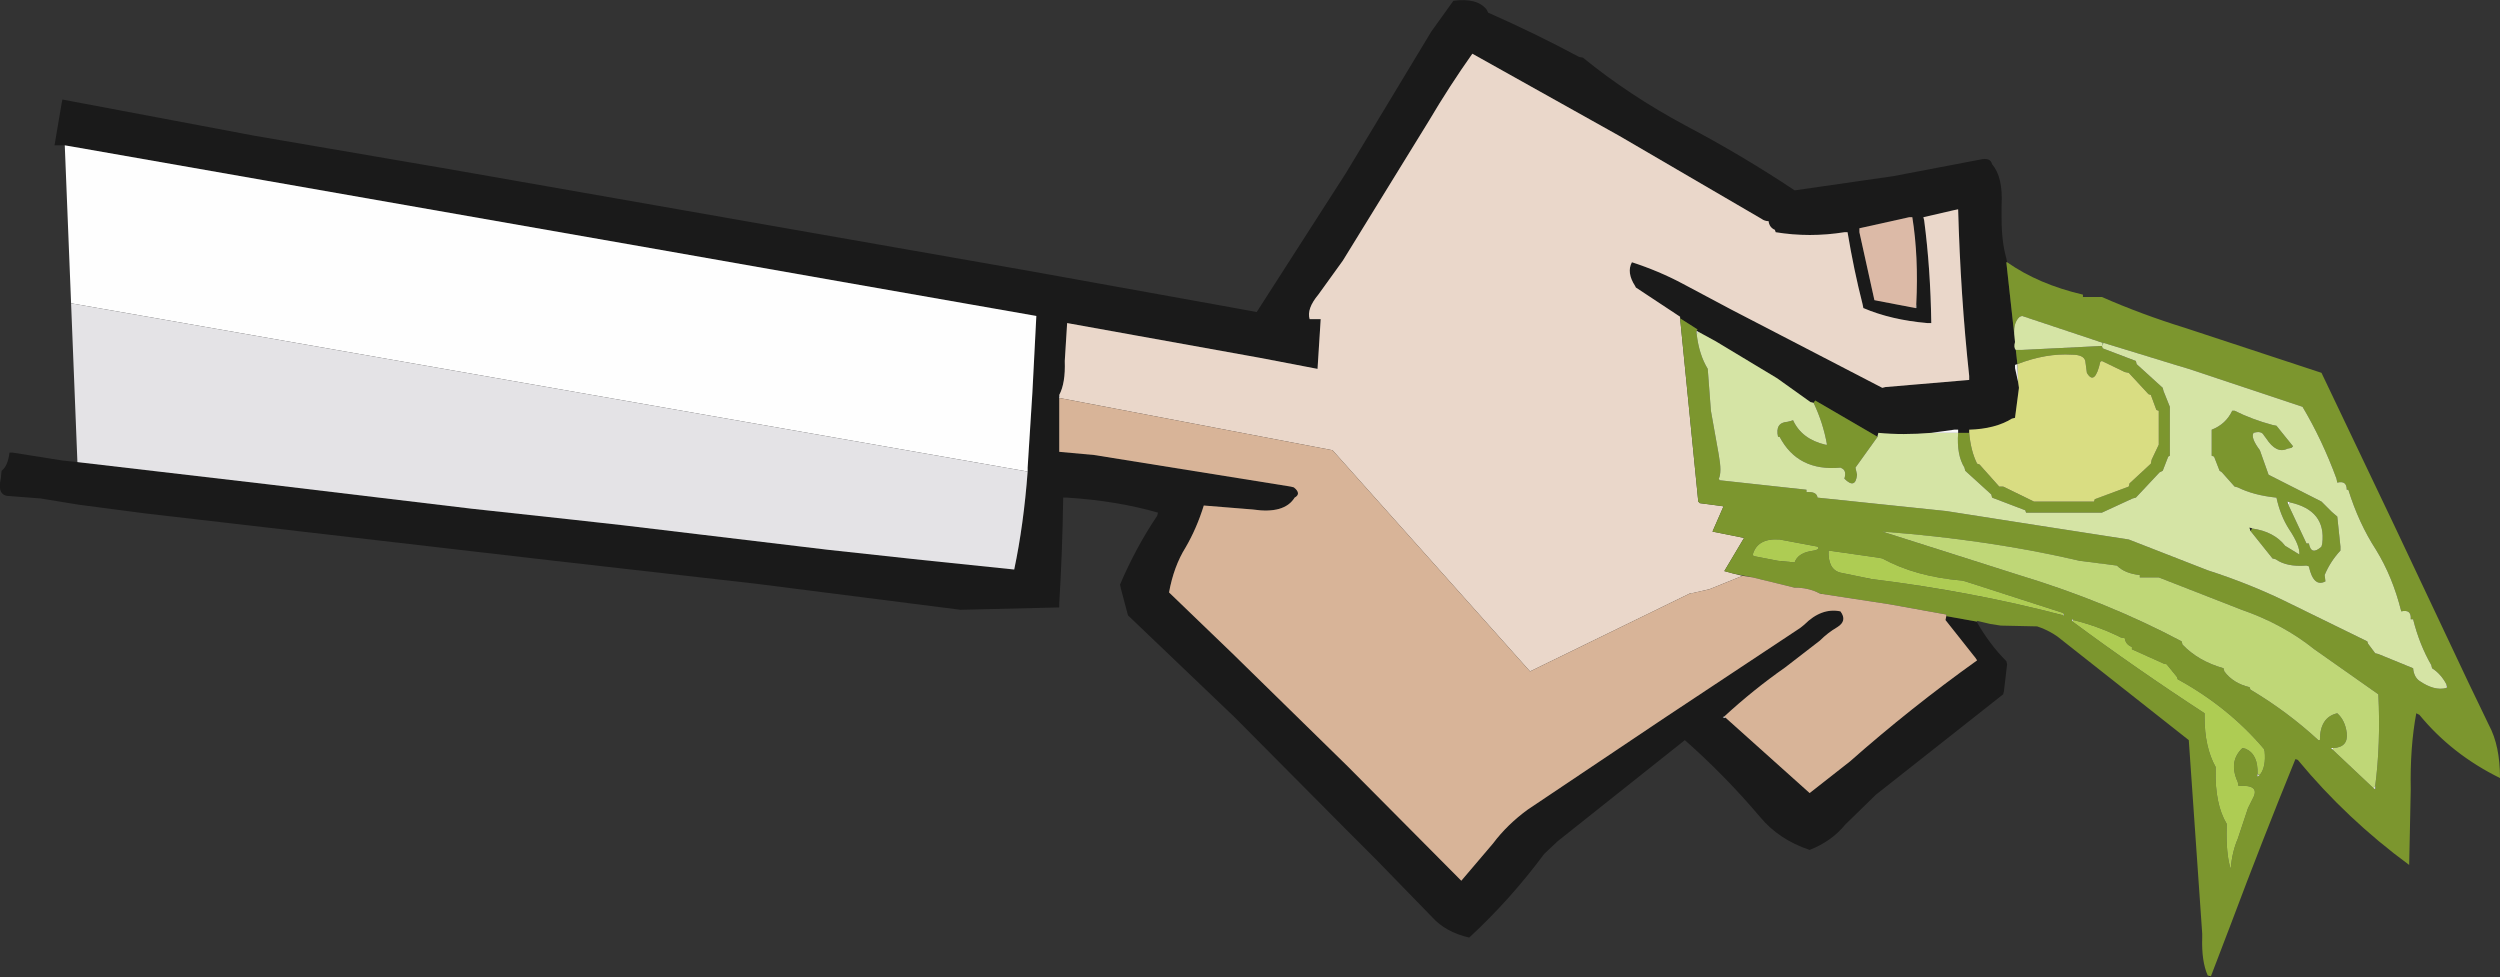
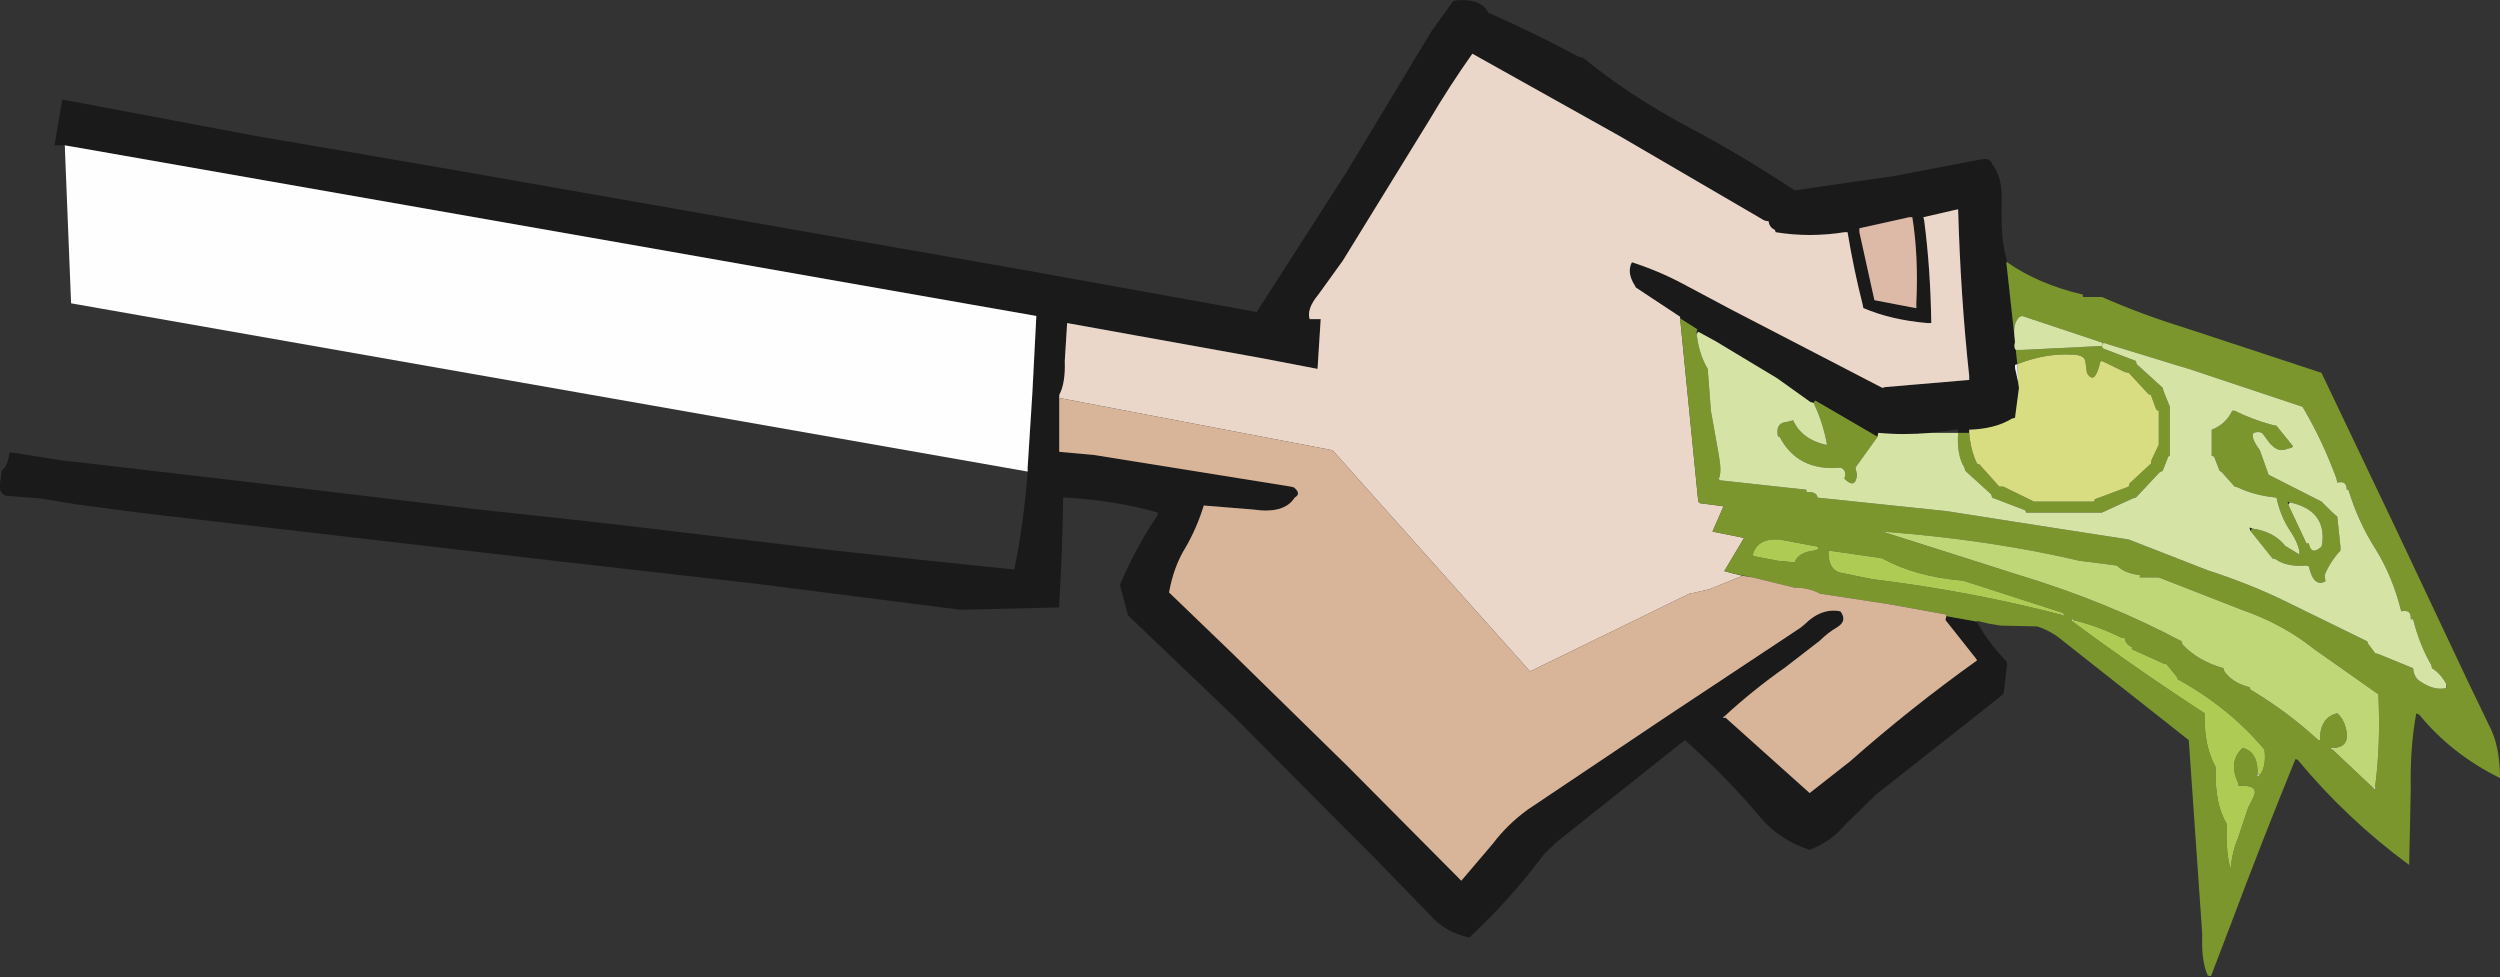
<svg xmlns="http://www.w3.org/2000/svg" height="61.85px" width="158.25px">
  <rect width="100%" height="100%" fill="#333333" stroke="none" />
  <g transform="matrix(1.0, 0.0, 0.0, 1.0, 79.1, 30.9)">
    <path d="M27.25 -10.75 L27.25 -10.85 24.45 -12.7 24.4 -12.8 Q23.85 -13.65 24.2 -14.3 25.9 -13.75 27.4 -12.95 L30.5 -11.3 40.05 -6.35 40.25 -6.4 45.55 -6.85 45.55 -7.1 Q45.0 -12.2 44.85 -17.65 L44.6 -17.6 42.65 -17.15 42.7 -16.95 Q43.1 -13.9 43.15 -10.45 L42.9 -10.45 Q40.6 -10.65 38.85 -11.4 L38.8 -11.65 Q38.25 -13.8 37.85 -16.2 L37.65 -16.2 Q35.45 -15.85 33.3 -16.2 L33.25 -16.35 Q32.9 -16.5 32.85 -16.9 32.6 -16.9 32.4 -17.05 L23.4 -22.3 14.1 -27.5 Q12.65 -25.45 11.35 -23.25 L5.9 -14.4 4.35 -12.25 Q3.6 -11.35 3.8 -10.7 L4.3 -10.7 4.5 -10.7 4.3 -7.55 0.65 -8.25 -11.55 -10.45 -11.7 -8.05 Q-11.65 -6.65 -12.05 -5.9 L-12.05 -5.7 -12.05 -5.65 -12.05 -2.3 -9.85 -2.1 2.6 -0.1 2.8 -0.05 Q3.3 0.35 2.85 0.6 2.2 1.65 0.2 1.35 L-2.9 1.1 Q-3.35 2.55 -4.05 3.75 -4.8 4.95 -5.1 6.6 L-1.05 10.5 6.2 17.6 13.4 24.85 15.4 22.5 Q16.3 21.3 17.6 20.35 L26.25 14.55 34.85 8.85 35.1 8.65 Q36.2 7.55 37.4 7.8 37.85 8.4 37.2 8.8 36.6 9.15 36.1 9.65 L33.9 11.35 Q31.9 12.75 30.05 14.45 L29.95 14.5 30.15 14.55 35.45 19.3 38.0 17.3 Q41.85 13.9 46.05 10.9 L45.95 10.75 44.05 8.35 44.1 8.1 46.05 8.45 46.05 8.5 Q46.85 9.9 47.9 10.95 L47.95 11.15 47.75 12.85 47.7 13.05 39.65 19.4 37.7 21.3 Q36.85 22.35 35.45 22.9 33.5 22.25 32.3 20.8 30.1 18.2 27.55 15.95 L19.5 22.35 18.65 23.15 Q16.5 26.05 13.9 28.45 12.4 28.1 11.55 27.15 L8.0 23.5 6.2 21.7 -0.95 14.5 -7.7 8.05 -8.15 6.35 -8.2 6.1 Q-7.2 3.75 -5.85 1.75 L-5.8 1.55 Q-8.4 0.8 -11.55 0.6 L-11.8 0.6 Q-11.85 4.05 -12.05 7.3 L-12.05 7.55 -18.3 7.7 -31.25 6.05 -44.0 4.6 -56.95 3.1 -69.9 1.6 -74.1 1.05 -76.55 0.65 -78.5 0.5 Q-79.3 0.5 -79.05 -0.6 L-79.0 -1.1 Q-78.6 -1.4 -78.5 -2.25 L-78.3 -2.25 -75.15 -1.75 -74.2 -1.65 -62.2 -0.25 -49.25 1.3 -42.8 2.0 -39.65 2.35 -26.7 3.9 -20.7 4.55 -14.9 5.15 Q-14.3 2.3 -14.05 -1.05 L-14.05 -1.3 -13.75 -6.05 -13.5 -10.9 -25.75 -13.05 -37.95 -15.2 -50.2 -17.35 -62.45 -19.5 -74.7 -21.65 -75.0 -21.7 -75.65 -21.7 -75.2 -24.35 -75.15 -24.6 -62.95 -22.3 -50.7 -20.2 -38.45 -18.05 -26.2 -15.9 -13.95 -13.75 -1.75 -11.55 0.45 -11.15 6.1 -19.95 11.5 -28.9 12.9 -30.85 Q14.4 -31.05 15.0 -30.3 L15.1 -30.1 Q18.05 -28.8 20.85 -27.3 L21.1 -27.25 Q24.05 -24.85 27.6 -22.95 31.2 -21.05 34.5 -18.85 L40.75 -19.75 46.25 -20.8 Q46.9 -20.95 47.0 -20.5 47.7 -19.7 47.6 -17.9 L47.6 -17.4 47.6 -17.1 Q47.6 -15.6 47.9 -14.55 L47.95 -14.3 47.9 -14.3 48.4 -9.75 48.45 -9.25 Q48.35 -8.9 48.5 -8.75 L48.6 -7.85 48.45 -7.8 48.45 -7.6 48.65 -6.7 48.7 -6.35 48.45 -4.45 48.25 -4.4 Q47.2 -3.75 45.55 -3.7 L45.55 -3.5 44.85 -3.5 44.85 -3.7 44.6 -3.7 43.15 -3.5 Q41.35 -3.35 39.8 -3.5 L39.75 -3.3 39.75 -3.25 35.8 -5.55 35.7 -5.4 35.5 -5.45 33.75 -6.7 33.4 -6.95 29.5 -9.3 28.4 -9.9 28.3 -9.95 28.35 -10.05 27.25 -10.75 M42.2 -11.65 Q42.35 -14.65 41.95 -17.15 L41.75 -17.15 38.6 -16.45 38.6 -16.2 39.55 -11.9 39.8 -11.85 42.15 -11.4 42.2 -11.4 42.2 -11.65 M60.65 30.85 L60.85 30.9 60.8 30.95 60.65 30.85" fill="#1a1a1a" fill-rule="evenodd" stroke="none" />
    <path d="M-12.05 -5.9 Q-11.65 -6.65 -11.7 -8.05 L-11.55 -10.45 0.65 -8.25 4.3 -7.55 4.5 -10.7 4.3 -10.7 3.8 -10.7 Q3.6 -11.35 4.35 -12.25 L5.9 -14.4 11.35 -23.25 Q12.65 -25.45 14.1 -27.5 L23.4 -22.3 32.4 -17.05 Q32.6 -16.9 32.85 -16.9 32.9 -16.5 33.25 -16.35 L33.3 -16.2 Q35.45 -15.85 37.65 -16.2 L37.85 -16.2 Q38.25 -13.8 38.8 -11.65 L38.85 -11.4 Q40.6 -10.65 42.9 -10.45 L43.15 -10.45 Q43.1 -13.9 42.7 -16.95 L42.65 -17.15 44.6 -17.6 44.85 -17.65 Q45.0 -12.2 45.55 -7.1 L45.55 -6.85 40.25 -6.4 40.05 -6.35 30.5 -11.3 27.4 -12.95 Q25.9 -13.75 24.2 -14.3 23.85 -13.65 24.4 -12.8 L24.45 -12.7 27.25 -10.85 27.25 -10.75 28.4 0.85 28.5 0.95 30.0 1.15 29.3 2.75 31.3 3.15 30.05 5.25 30.6 5.4 31.2 5.55 29.1 6.4 28.0 6.65 28.0 6.7 27.9 6.65 17.75 11.6 5.25 -2.4 -12.0 -5.7 -12.05 -5.9 M36.05 6.65 L36.25 6.7 36.05 6.7 36.05 6.65" fill="#ead7ca" fill-rule="evenodd" stroke="none" />
    <path d="M27.25 -10.75 L28.35 -10.05 28.3 -9.95 28.3 -9.75 Q28.45 -8.45 29.0 -7.55 L29.2 -4.9 29.7 -2.1 Q29.9 -1.0 29.7 -0.6 L29.75 -0.5 35.25 0.1 35.25 0.25 Q35.9 0.2 35.95 0.6 L44.1 1.45 49.85 2.35 55.65 3.25 60.65 5.2 Q63.45 6.1 65.95 7.35 L70.75 9.7 70.8 9.85 71.25 10.45 71.45 10.5 73.65 11.4 Q73.7 11.95 74.05 12.2 75.0 12.85 75.75 12.65 L75.8 12.6 75.75 12.4 Q75.4 11.75 74.85 11.4 L74.8 11.2 Q74.05 9.9 73.65 8.3 L73.5 8.3 Q73.55 7.65 72.9 7.8 72.35 5.6 71.3 3.9 70.2 2.2 69.55 0.1 L69.45 0.1 Q69.45 -0.5 68.85 -0.35 L68.8 -0.6 Q67.9 -3.05 66.65 -5.15 L59.45 -7.55 58.45 -7.85 54.05 -9.2 54.0 -9.2 48.9 -10.9 48.75 -10.85 Q48.35 -10.5 48.4 -9.75 L47.9 -14.3 47.95 -14.3 Q49.95 -12.9 52.75 -12.25 L52.75 -12.1 53.7 -12.1 53.95 -12.1 Q56.45 -11.0 59.2 -10.15 L67.85 -7.3 72.5 2.45 77.15 12.3 78.45 15.0 Q79.15 16.3 79.15 18.35 76.1 16.85 74.05 14.35 L73.85 14.25 Q73.45 16.4 73.5 19.05 L73.45 21.5 73.4 23.85 Q69.45 20.95 66.35 17.2 L66.2 17.15 Q64.1 22.3 62.15 27.5 L60.85 30.9 60.65 30.85 Q60.25 29.95 60.3 28.45 L60.3 28.2 59.45 15.95 51.4 9.6 Q50.75 9.05 49.85 8.75 L47.55 8.7 46.9 8.6 46.05 8.4 46.05 8.45 44.1 8.1 44.1 8.0 40.5 7.35 36.25 6.7 36.05 6.65 Q35.5 6.35 34.75 6.3 L34.5 6.3 31.85 5.65 30.6 5.4 30.05 5.25 31.3 3.15 29.3 2.75 30.0 1.15 28.5 0.95 28.4 0.85 27.25 -10.75 M35.7 -5.4 L35.8 -5.55 39.75 -3.25 38.35 -1.3 38.45 -0.85 Q38.35 0.1 37.65 -0.6 37.8 -1.1 37.5 -1.25 L37.4 -1.3 Q34.7 -1.05 33.55 -3.25 L33.45 -3.25 Q33.25 -4.15 34.05 -4.2 L34.25 -4.25 34.4 -4.3 Q34.95 -3.1 36.45 -2.75 L36.55 -2.75 Q36.3 -4.15 35.7 -5.4 M44.85 -3.5 L45.55 -3.5 Q45.65 -2.35 46.05 -1.55 L46.2 -1.5 47.45 -0.1 47.7 -0.1 49.65 0.85 49.85 0.85 53.45 0.85 53.5 0.7 55.65 -0.1 55.7 -0.3 57.05 -1.55 57.1 -1.8 57.55 -2.75 57.55 -3.0 57.55 -4.9 57.4 -4.95 57.05 -5.9 56.9 -5.95 55.65 -7.3 55.4 -7.35 53.95 -8.05 53.85 -8.0 Q53.5 -6.45 53.0 -7.3 L52.9 -8.05 Q52.8 -8.45 52.05 -8.45 50.4 -8.55 48.6 -7.85 L48.5 -8.75 48.9 -8.75 53.95 -9.0 54.0 -8.85 56.1 -8.05 56.15 -7.85 57.8 -6.35 57.85 -6.15 58.25 -5.15 58.25 -4.9 58.25 -2.05 58.15 -2.0 57.8 -1.1 57.6 -1.0 56.1 0.6 55.9 0.65 53.95 1.55 53.7 1.55 49.15 1.55 49.1 1.4 47.0 0.6 46.95 0.4 45.3 -1.1 45.25 -1.3 Q44.75 -2.1 44.85 -3.5 M51.5 7.9 L45.3 5.9 45.1 5.85 Q42.15 5.6 40.05 4.45 L39.8 4.4 36.65 3.95 Q36.6 5.15 37.4 5.35 L39.35 5.75 Q45.8 6.55 51.5 8.05 L51.55 8.05 51.5 7.9 M31.85 4.2 L31.9 4.3 33.45 4.6 34.5 4.7 Q34.7 4.15 35.45 4.0 36.2 3.9 35.95 3.7 L33.55 3.25 Q32.15 3.15 31.85 4.2 M71.25 18.85 Q71.6 16.2 71.45 13.05 L67.4 10.2 Q65.4 8.6 62.8 7.7 L57.55 5.65 57.3 5.65 56.35 5.65 56.35 5.5 Q55.4 5.4 54.9 4.9 L52.55 4.6 Q46.75 3.25 40.05 2.75 L48.7 5.5 Q54.3 7.2 59.0 9.7 L59.05 9.9 Q60.05 10.95 61.65 11.4 L61.7 11.6 Q62.25 12.35 63.3 12.6 L63.35 12.75 Q65.7 14.15 67.65 15.95 L67.75 15.95 Q67.75 14.5 68.85 14.25 69.35 14.7 69.45 15.5 69.55 16.4 68.6 16.45 L68.45 16.45 68.55 16.55 71.15 19.0 71.25 19.05 71.25 18.85 M63.45 2.55 Q64.85 2.75 65.55 3.65 L66.45 4.2 Q66.5 3.65 65.8 2.6 65.25 1.75 65.0 0.6 63.55 0.45 62.55 -0.05 L62.35 -0.1 61.55 -1.0 61.4 -1.1 61.05 -2.0 60.9 -2.05 60.9 -3.5 60.9 -3.7 Q61.8 -4.05 62.2 -4.9 L62.35 -4.9 Q63.45 -4.35 64.75 -4.0 L65.0 -3.95 66.05 -2.65 65.95 -2.55 65.7 -2.5 Q65.0 -2.15 64.35 -3.15 L64.2 -3.35 Q64.05 -3.65 63.55 -3.5 63.35 -3.2 63.95 -2.4 L64.5 -0.85 67.85 0.85 68.5 1.5 68.85 1.8 69.05 3.7 69.05 3.95 Q68.4 4.65 68.05 5.5 L68.1 5.9 Q67.35 6.3 67.05 4.95 L66.9 4.9 Q65.65 5.0 64.95 4.5 L64.75 4.45 63.35 2.7 63.45 2.55 M65.85 0.9 L65.7 0.85 65.75 1.05 66.9 3.5 67.05 3.5 Q67.2 4.3 67.85 3.7 L67.9 3.5 Q68.15 1.4 65.85 0.9 M52.1 8.45 Q56.15 11.45 60.45 14.25 L60.45 14.5 Q60.45 16.4 61.15 17.65 L61.15 17.85 Q61.1 20.0 61.85 21.25 L61.85 21.45 Q61.8 23.15 62.1 24.1 62.2 23.0 62.55 22.2 L63.2 20.25 63.5 19.65 Q64.0 18.75 62.6 18.85 L62.55 18.6 Q61.95 17.3 62.85 16.45 L63.05 16.5 Q63.85 16.85 63.8 18.1 L63.8 18.25 63.9 18.2 63.95 18.15 Q64.35 17.65 64.25 16.65 L64.2 16.5 Q61.95 13.85 58.75 12.1 L58.7 11.95 58.05 11.15 57.85 11.1 55.85 10.2 55.85 10.05 Q55.45 9.9 55.4 9.5 L55.15 9.45 Q53.75 8.75 52.15 8.35 L52.05 8.3 52.1 8.45" fill="#7c962e" fill-rule="evenodd" stroke="none" />
    <path d="M42.15 -11.4 L39.8 -11.85 39.55 -11.9 38.6 -16.2 38.6 -16.45 41.75 -17.15 41.95 -17.15 Q42.35 -14.65 42.2 -11.65 L42.15 -11.4" fill="#dcbaa7" fill-rule="evenodd" stroke="none" />
    <path d="M-75.0 -21.7 L-74.7 -21.65 -62.45 -19.5 -50.2 -17.35 -37.95 -15.2 -25.75 -13.05 -13.5 -10.9 -13.75 -6.05 -14.05 -1.3 -14.05 -1.05 -74.6 -11.7 -75.0 -21.7 M30.15 14.55 L29.95 14.5 30.05 14.45 30.15 14.55 M-12.05 -5.65 L-12.05 -5.7 -12.05 -5.9 -12.0 -5.7 -12.05 -5.65 M42.2 -11.65 L42.2 -11.4 42.15 -11.4 42.2 -11.65 M51.5 7.9 L51.55 8.05 51.5 8.05 51.5 7.9 M52.1 8.45 L52.05 8.3 52.15 8.35 52.1 8.45 M63.9 18.2 L63.8 18.25 63.8 18.1 63.9 18.2" fill="#fefefe" fill-rule="evenodd" stroke="none" />
    <path d="M28.4 -9.9 L29.5 -9.3 33.4 -6.95 33.75 -6.7 35.5 -5.45 35.7 -5.4 Q36.3 -4.15 36.55 -2.75 L36.45 -2.75 Q34.95 -3.1 34.4 -4.3 L34.25 -4.25 34.05 -4.2 Q33.25 -4.15 33.45 -3.25 L33.55 -3.25 Q34.7 -1.05 37.4 -1.3 L37.5 -1.25 Q37.8 -1.1 37.65 -0.6 38.35 0.1 38.45 -0.85 L38.35 -1.3 39.75 -3.25 39.75 -3.3 39.8 -3.5 Q41.35 -3.35 43.15 -3.5 L44.85 -3.5 Q44.75 -2.1 45.25 -1.3 L45.3 -1.1 46.95 0.4 47.0 0.6 49.1 1.4 49.15 1.55 53.7 1.55 53.95 1.55 55.9 0.65 56.1 0.6 57.6 -1.0 57.8 -1.1 58.15 -2.0 58.25 -2.05 58.25 -4.9 58.25 -5.15 57.85 -6.15 57.8 -6.35 56.15 -7.85 56.1 -8.05 54.0 -8.85 53.95 -9.0 48.9 -8.75 48.5 -8.75 Q48.35 -8.9 48.45 -9.25 L48.4 -9.75 Q48.35 -10.5 48.75 -10.85 L48.9 -10.9 54.0 -9.2 53.95 -9.0 54.05 -9.2 58.45 -7.85 59.45 -7.55 66.65 -5.15 Q67.9 -3.05 68.8 -0.6 L68.85 -0.35 Q69.45 -0.5 69.45 0.1 L69.55 0.1 Q70.2 2.2 71.3 3.9 72.35 5.6 72.9 7.8 73.55 7.65 73.5 8.3 L73.65 8.3 Q74.05 9.9 74.8 11.2 L74.85 11.4 Q75.4 11.75 75.75 12.4 L75.75 12.65 Q75.0 12.85 74.05 12.2 73.7 11.95 73.65 11.4 L71.45 10.5 71.25 10.45 70.8 9.85 70.75 9.7 65.95 7.35 Q63.45 6.1 60.65 5.2 L55.65 3.25 49.85 2.35 44.1 1.45 35.95 0.6 Q35.9 0.2 35.25 0.25 L35.25 0.1 29.75 -0.5 29.7 -0.6 Q29.9 -1.0 29.7 -2.1 L29.2 -4.9 29.0 -7.55 Q28.45 -8.45 28.3 -9.75 L28.4 -9.9 M63.35 2.7 L64.75 4.45 64.95 4.5 Q65.65 5.0 66.9 4.9 L67.05 4.95 Q67.35 6.3 68.1 5.9 L68.05 5.5 Q68.4 4.65 69.05 3.95 L69.05 3.7 68.85 1.8 68.5 1.5 67.85 0.85 64.5 -0.85 63.95 -2.4 Q63.35 -3.2 63.55 -3.5 64.05 -3.65 64.2 -3.35 L64.35 -3.15 Q65.0 -2.15 65.7 -2.5 L65.95 -2.55 66.05 -2.65 65.0 -3.95 64.75 -4.0 Q63.45 -4.35 62.35 -4.9 L62.2 -4.9 Q61.8 -4.05 60.9 -3.7 L60.9 -3.5 60.9 -2.05 61.05 -2.0 61.4 -1.1 61.55 -1.0 62.35 -0.1 62.55 -0.05 Q63.55 0.45 65.0 0.6 65.25 1.75 65.8 2.6 66.5 3.65 66.45 4.2 L65.55 3.65 Q64.85 2.75 63.45 2.55 L63.3 2.5 63.35 2.7 M65.75 1.05 L65.85 0.9 Q68.15 1.4 67.9 3.5 L67.85 3.7 Q67.2 4.3 67.05 3.5 L66.9 3.5 65.75 1.05 M63.95 18.15 L63.9 18.2 63.8 18.1 63.95 18.15" fill="#d5e4a5" fill-rule="evenodd" stroke="none" />
    <path d="M45.55 -3.5 L45.55 -3.7 Q47.2 -3.75 48.25 -4.4 L48.45 -4.45 48.7 -6.35 48.65 -6.7 48.6 -7.85 Q50.4 -8.55 52.05 -8.45 52.8 -8.45 52.9 -8.05 L53.0 -7.3 Q53.5 -6.45 53.85 -8.0 L53.95 -8.05 55.4 -7.35 55.65 -7.3 56.9 -5.95 57.05 -5.9 57.4 -4.95 57.55 -4.9 57.55 -3.0 57.55 -2.75 57.1 -1.8 57.05 -1.55 55.7 -0.3 55.65 -0.1 53.5 0.7 53.45 0.85 49.85 0.85 49.65 0.85 47.7 -0.1 47.45 -0.1 46.2 -1.5 46.05 -1.55 Q45.65 -2.35 45.55 -3.5" fill="#d9dd82" fill-rule="evenodd" stroke="none" />
    <path d="M48.65 -6.7 L48.45 -7.6 48.45 -7.8 48.6 -7.85 48.65 -6.7" fill="#f1f1f1" fill-rule="evenodd" stroke="none" />
-     <path d="M28.3 -9.95 L28.4 -9.9 28.3 -9.75 28.3 -9.95 M43.15 -3.5 L44.6 -3.7 44.85 -3.7 44.85 -3.5 43.15 -3.5 M75.75 12.4 L75.8 12.6 75.75 12.65 75.75 12.4 M36.45 -2.75 L36.55 -2.75 36.45 -2.75 M65.75 1.05 L65.7 0.85 65.85 0.9 65.75 1.05" fill="#f8f8f8" fill-rule="evenodd" stroke="none" />
    <path d="M31.85 4.2 Q32.15 3.15 33.55 3.25 L35.95 3.7 Q36.2 3.9 35.45 4.0 34.7 4.15 34.5 4.7 L33.45 4.6 31.9 4.3 31.85 4.2 M51.5 8.05 Q45.8 6.55 39.35 5.75 L37.4 5.35 Q36.6 5.15 36.65 3.95 L39.8 4.4 40.05 4.45 Q42.15 5.6 45.1 5.85 L45.3 5.9 51.5 7.9 51.5 8.05 M63.8 18.1 Q63.85 16.85 63.05 16.5 L62.85 16.45 Q61.95 17.3 62.55 18.6 L62.6 18.85 Q64.0 18.75 63.5 19.65 L63.2 20.25 62.55 22.2 Q62.2 23.0 62.1 24.1 61.8 23.15 61.85 21.45 L61.85 21.25 Q61.1 20.0 61.15 17.85 L61.15 17.65 Q60.45 16.4 60.45 14.5 L60.45 14.25 Q56.15 11.45 52.1 8.45 L52.15 8.35 Q53.75 8.75 55.15 9.45 L55.4 9.5 Q55.45 9.9 55.85 10.05 L55.85 10.2 57.85 11.1 58.05 11.15 58.7 11.95 58.75 12.1 Q61.95 13.85 64.2 16.5 L64.25 16.65 Q64.35 17.65 63.95 18.15 L63.8 18.1" fill="#aecc53" fill-rule="evenodd" stroke="none" />
    <path d="M44.1 8.1 L44.05 8.35 45.95 10.75 46.05 10.9 Q41.85 13.9 38.0 17.3 L35.45 19.3 30.15 14.55 30.05 14.45 Q31.9 12.75 33.9 11.35 L36.1 9.65 Q36.6 9.15 37.2 8.8 37.85 8.4 37.4 7.8 36.2 7.55 35.1 8.65 L34.85 8.85 26.25 14.55 17.6 20.35 Q16.3 21.3 15.4 22.5 L13.4 24.85 6.2 17.6 -1.05 10.5 -5.1 6.6 Q-4.8 4.95 -4.05 3.75 -3.35 2.55 -2.9 1.1 L0.2 1.35 Q2.2 1.65 2.85 0.6 3.3 0.35 2.8 -0.05 L2.6 -0.1 -9.85 -2.1 -12.05 -2.3 -12.05 -5.65 -12.0 -5.7 5.25 -2.4 17.75 11.6 27.9 6.65 28.0 6.7 28.0 6.65 29.1 6.4 31.2 5.55 31.85 5.65 34.5 6.3 34.75 6.3 Q35.5 6.35 36.05 6.65 L36.05 6.7 36.25 6.7 40.5 7.35 44.1 8.0 44.1 8.1" fill="#d8b498" fill-rule="evenodd" stroke="none" />
    <path d="M68.6 16.45 Q69.55 16.4 69.45 15.5 69.35 14.7 68.85 14.25 67.75 14.5 67.75 15.95 L67.65 15.95 Q65.7 14.15 63.35 12.75 L63.3 12.6 Q62.25 12.35 61.7 11.6 L61.65 11.4 Q60.05 10.95 59.05 9.9 L59.0 9.7 Q54.3 7.2 48.7 5.5 L40.05 2.75 Q46.75 3.25 52.55 4.6 L54.9 4.9 Q55.4 5.4 56.35 5.5 L56.35 5.65 57.3 5.65 57.55 5.65 62.8 7.7 Q65.4 8.6 67.4 10.2 L71.45 13.05 Q71.6 16.2 71.25 18.85 L71.15 19.0 68.55 16.55 68.6 16.45" fill="#bfd777" fill-rule="evenodd" stroke="none" />
    <path d="M54.0 -9.2 L54.05 -9.2 53.95 -9.0 54.0 -9.2" fill="#acd38b" fill-rule="evenodd" stroke="none" />
    <path d="M63.35 2.7 L63.3 2.5 63.45 2.55 63.35 2.7" fill="#252525" fill-rule="evenodd" stroke="none" />
    <path d="M71.25 18.85 L71.25 19.05 71.15 19.0 71.25 18.85 M68.55 16.55 L68.45 16.45 68.6 16.45 68.55 16.55" fill="#f5f5f5" fill-rule="evenodd" stroke="none" />
-     <path d="M-14.05 -1.05 Q-14.3 2.3 -14.9 5.15 L-20.7 4.55 -26.7 3.9 -39.65 2.35 -42.8 2.0 -49.25 1.3 -62.2 -0.25 -74.2 -1.65 -74.6 -11.7 -14.05 -1.05" fill="#e4e3e6" fill-rule="evenodd" stroke="none" />
  </g>
</svg>